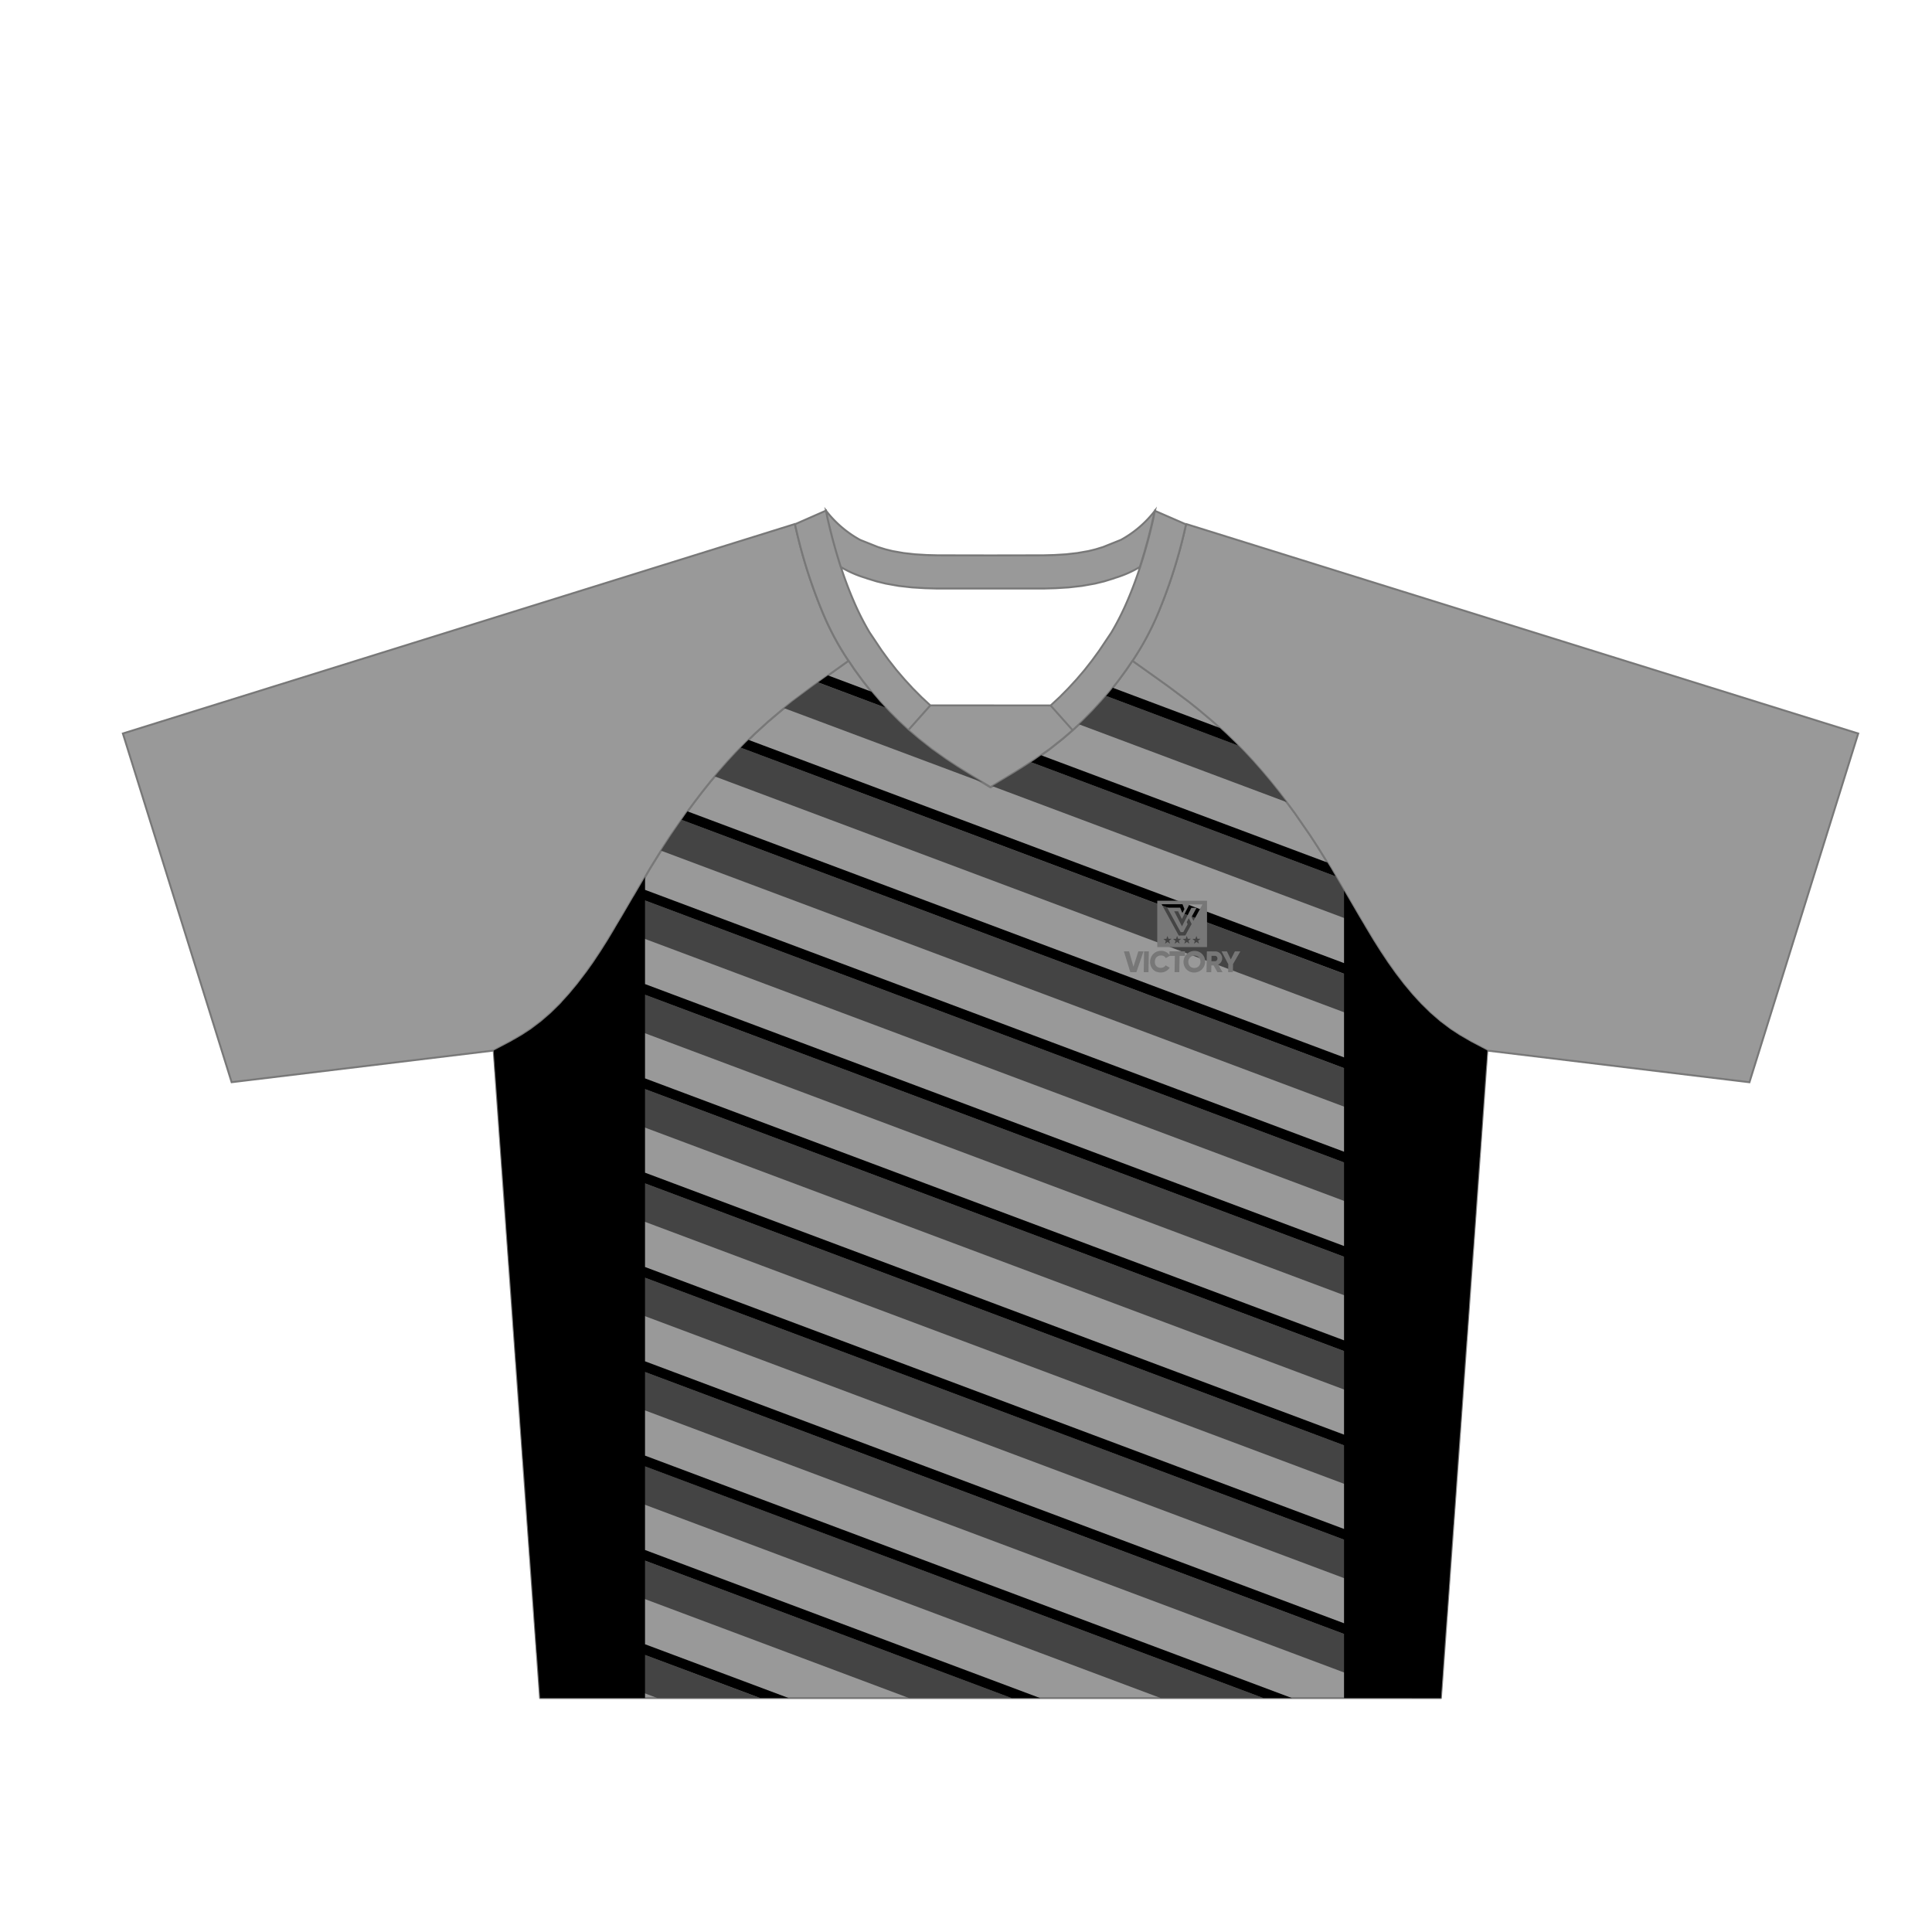
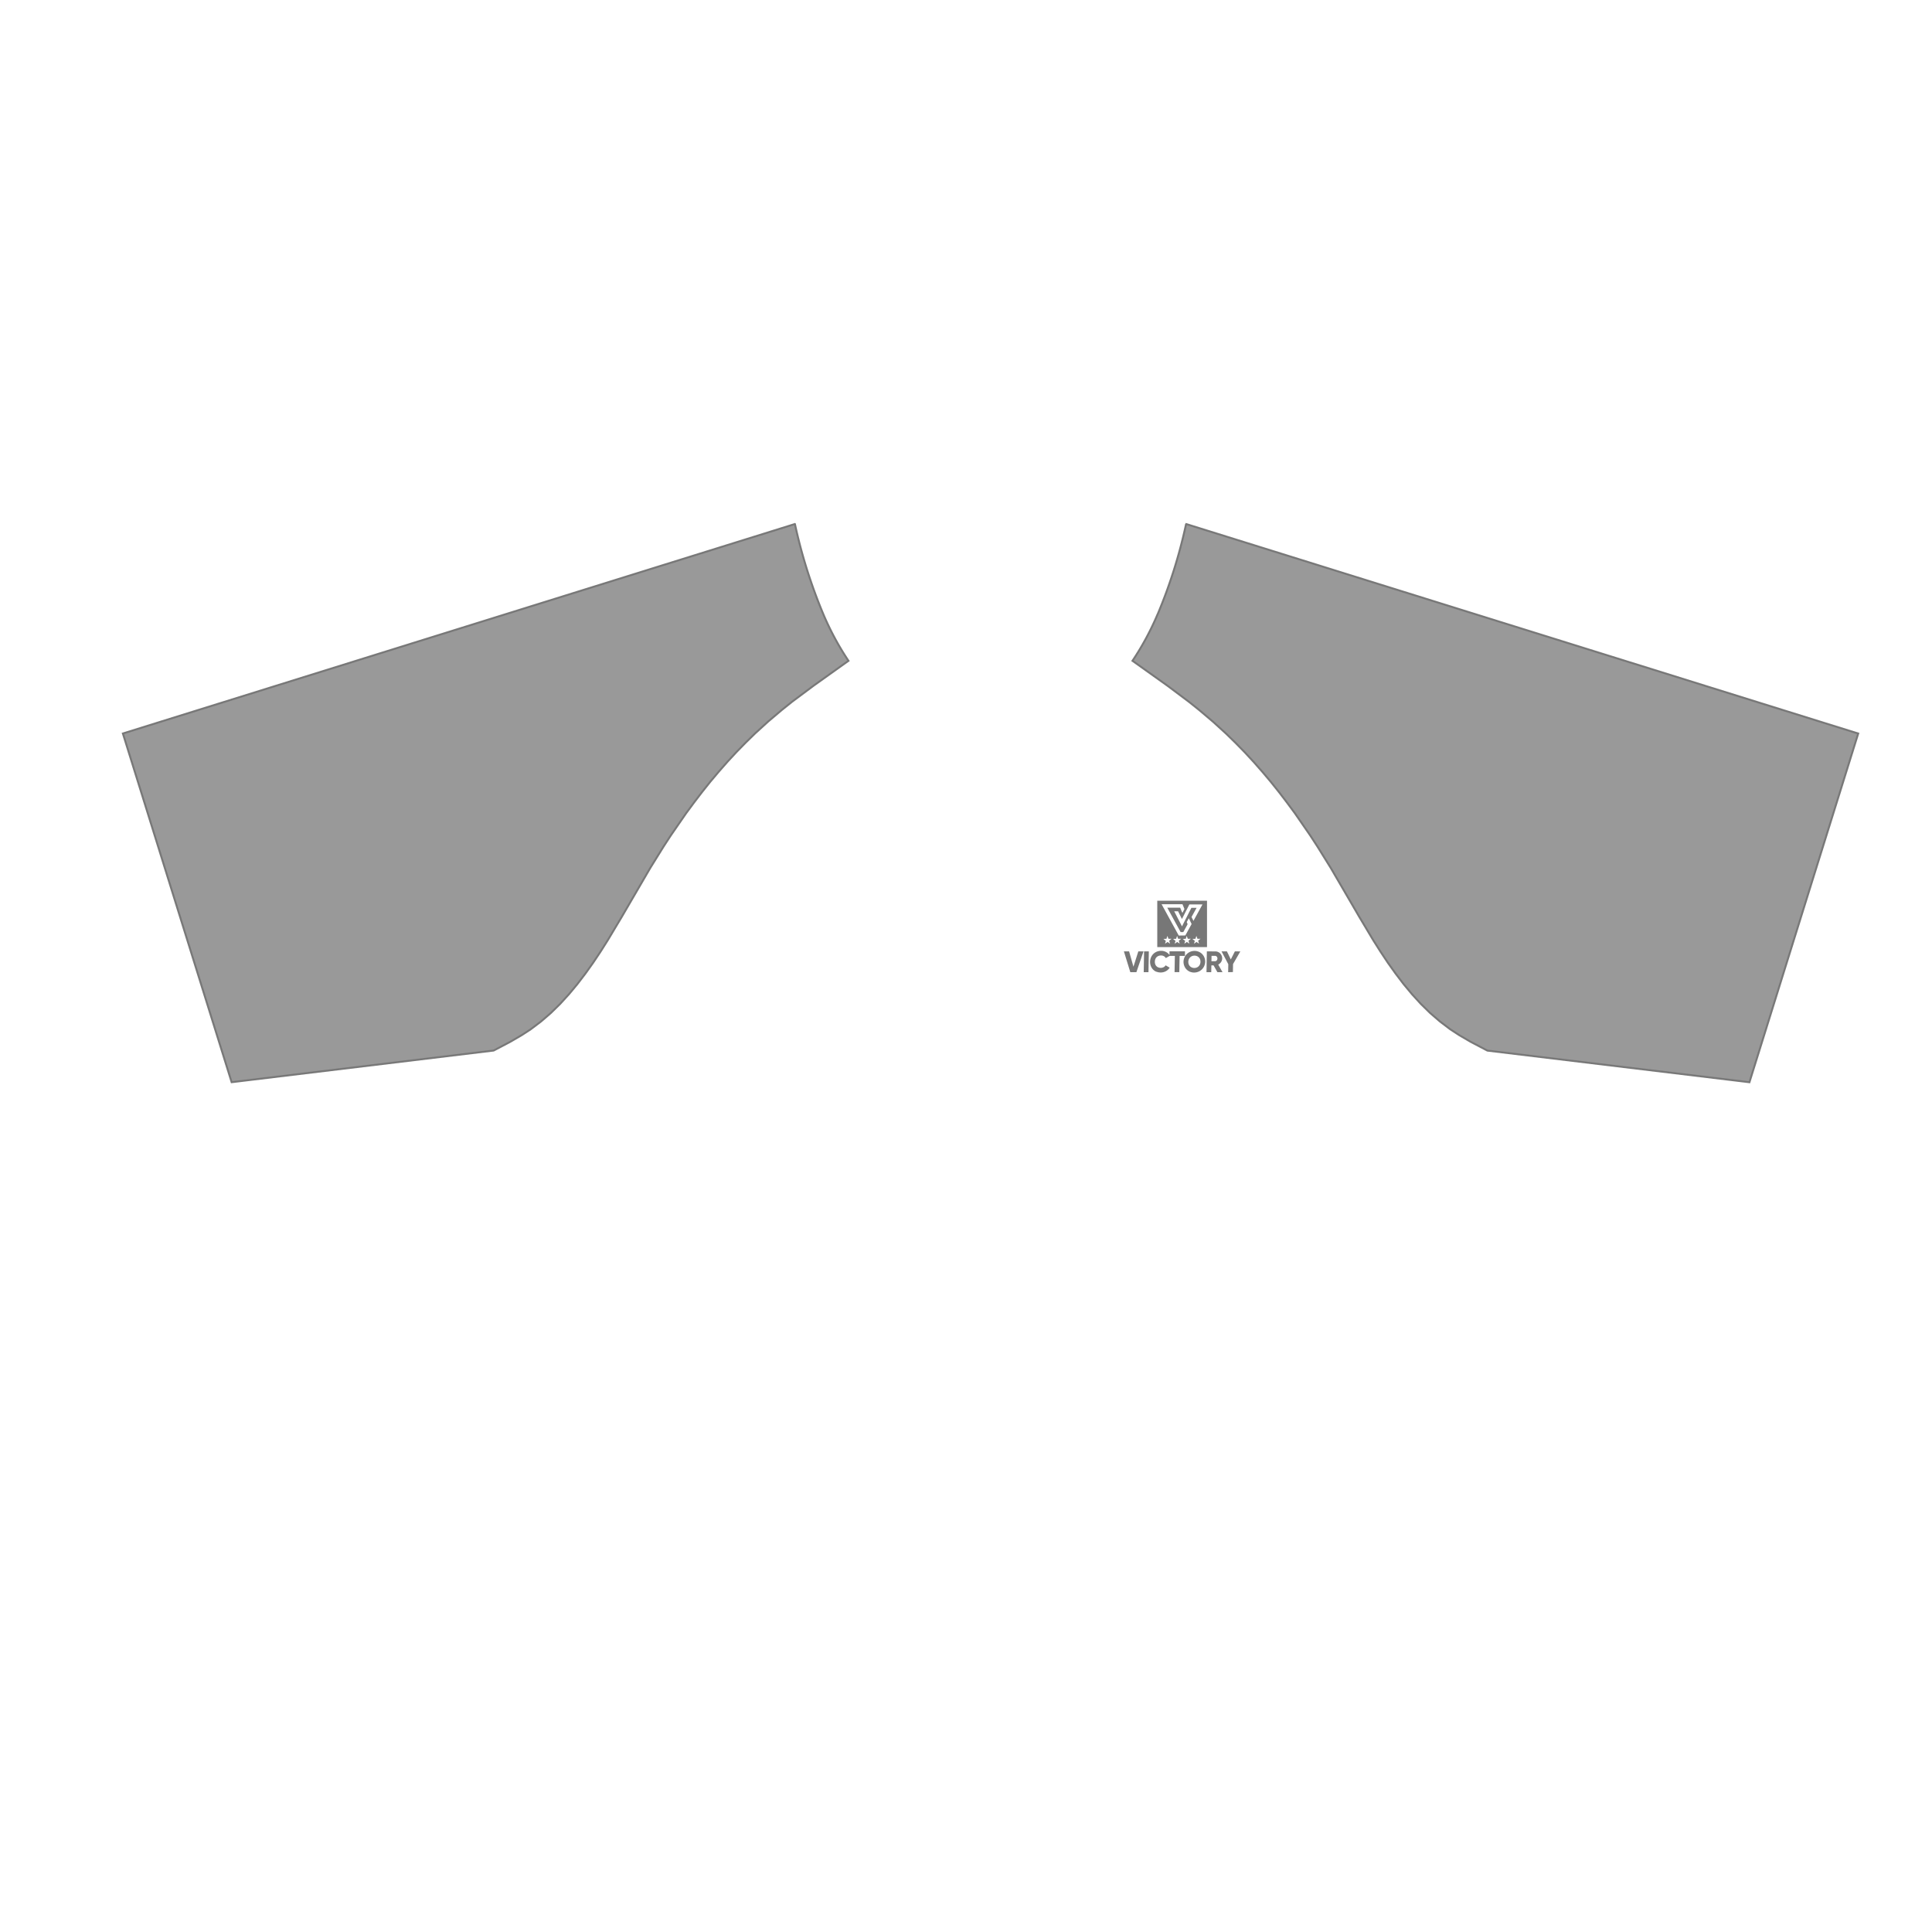
<svg xmlns="http://www.w3.org/2000/svg" viewBox="0 0 1000 1000">
  <g id="Garment">
-     <path d="M769.82,543.77l-.12,1.66L745.82,878.91H279.54l-15.33-214.1-8.67-121h0l8.68-4.56,5.9-3.44,4.6-3,5.36-4.05,5.08-4.39,4.8-4.71,4.56-5,4.35-5.23,4.16-5.45,4-5.61,3.85-5.79,3.75-5.93,7.25-12.11,14.74-25.28,6.83-11,3.82-5.86,7.88-11.42,4.1-5.54,4.18-5.47,4.28-5.36,4.42-5.23,4.5-5.12,4.62-5,4.76-4.86,4.86-4.74,6.67-6.07,7.16-6.06,5.33-4.27L421,355l18.24-13,3.17,4.74,4.11,5.63,4.33,5.49,4.54,5.31,4.74,5.14,4.9,4.93,5.1,4.76,5.26,4.52,6.79,5.36,7.39,5.25,5.75,3.79,5.8,3.62,11.57,7,11.6-7,5.8-3.62,5.73-3.77,7.41-5.27L550,382.5l5.25-4.52,5.1-4.74,4.91-4.95,4.73-5.14,4.55-5.31,4.32-5.49,4.12-5.63,3.17-4.74,18.21,13,11,8.25,5.36,4.29,7.16,6,6.64,6.07,4.89,4.74,4.75,4.86,4.63,5,4.5,5.12,4.39,5.23,4.29,5.36,4.2,5.47,4.07,5.54,7.91,11.42,3.81,5.86,6.84,11,14.72,25.28,7.26,12.11,3.75,5.93,3.86,5.79,4,5.63,4.17,5.43,4.36,5.23,4.56,5,4.8,4.71,5.06,4.39,5.38,4.05,4.58,3,5.91,3.44,8.66,4.56Z" fill="#999" stroke="#787878" stroke-linejoin="round" />
    <path d="M426.17,317.93a145.43,145.43,0,0,0,13,24.1L421,355,410,363.21l-5.33,4.27-7.16,6.06-6.66,6.07L386,384.35l-4.76,4.86-4.63,5-4.5,5.12-4.41,5.23-4.28,5.36-4.18,5.47-4.1,5.54-7.88,11.42-3.82,5.85-6.83,11-14.74,25.28-7.25,12.11-3.75,5.93L307,498.32l-4,5.61-4.16,5.45-4.35,5.23-4.56,5-4.8,4.71-5.08,4.39-5.36,4.05-4.6,3-5.9,3.44-8.67,4.56L119.89,560.14,63.6,379.65l347.78-108.4.11.16a267.09,267.09,0,0,0,14.68,46.52m173,0a144.65,144.65,0,0,1-13,24.1L604.37,355l11,8.25,5.34,4.27,7.16,6.06,6.66,6.07,4.87,4.74,4.75,4.86,4.63,5,4.5,5.12,4.41,5.23,4.29,5.36,4.18,5.47,4.09,5.54,7.89,11.42,3.81,5.85,6.84,11,14.74,25.28,7.24,12.11,3.76,5.93,3.85,5.79,4,5.61,4.15,5.45,4.35,5.23,4.57,5,4.8,4.71,5.08,4.39,5.35,4.05,4.61,3,5.89,3.44,8.68,4.56,135.65,16.37,56.3-180.49L614,271.25l-.12.16a265.37,265.37,0,0,1-14.68,46.52" fill="#999" stroke="#787878" stroke-miterlimit="10" />
-     <path d="M543.77,365.14l11.41,12.8L550,382.4l-6.79,5.36L535.79,393l-5.72,3.77-5.8,3.62-11.6,7-11.59-7-5.81-3.62L489.55,393l-7.41-5.27-6.79-5.36-5.18-4.46,11.4-12.8Zm54-100.77a56.32,56.32,0,0,1-17.62,15.08l-9.26,3.71L567,284.35l-3.68.9-5.71,1-5.84.66-6.11.37-5.51.15-27.49.05-27.49-.05-5.5-.15-6.12-.37-5.85-.66-5.69-1-3.69-.91-3.86-1.19-9.23-3.69a56.54,56.54,0,0,1-17.68-15.13l.63,3.35c1.55,6.95,3.85,16.05,7,25.79a55.83,55.83,0,0,0,12.83,5.64l.05,0,.64.26,5,1.54,4.71,1.15,6.77,1.21,6.84.77,6.83.41,6,.17,27.75,0,27.75,0,6-.17,6.84-.41,6.81-.77,6.8-1.21,4.71-1.15,5-1.54.64-.26,0,0a55.71,55.71,0,0,0,12.81-5.63c3.19-9.74,5.49-18.85,7-25.8ZM481.53,365.1l0,0-11.41,12.8-.06-.06-5.1-4.74-4.91-4.95-4.74-5.14-4.54-5.31-4.33-5.49-4.11-5.64-3.1-4.61,0,0,0,0-.06,0a145,145,0,0,1-13-24.09,267.09,267.09,0,0,1-14.68-46.52h0l16.08-7.07.63,3.35c1.55,6.95,3.85,16.05,7,25.79,1.89,5.77,4.1,11.76,6.65,17.65a139.08,139.08,0,0,0,8.21,16.22l6.32,9.44,3.72,5.09,3.92,5,4.12,4.81,4.3,4.68,4.44,4.47Zm132.34-93.69a266.56,266.56,0,0,1-14.68,46.53,144.85,144.85,0,0,1-13,24.08l-.05,0,0,0,0,0L583,346.61l-4.11,5.64-4.33,5.49L570,363.05l-4.73,5.14-4.91,4.95-5.1,4.74-.07.06-11.41-12.8.05,0,4.61-4.28,4.43-4.47,4.31-4.68,4.12-4.82,3.92-5,3.72-5.1,6.32-9.43a139.08,139.08,0,0,0,8.21-16.22c2.55-5.89,4.75-11.87,6.64-17.64,3.19-9.74,5.49-18.85,7-25.8l.63-3.32Z" fill="#999" stroke="#787878" stroke-miterlimit="10" />
  </g>
  <g id="Layer_3" data-name="Layer 3">
-     <path d="M523.65,878.91H470.52L274.28,805.37l-1.47-20.46Zm-183.39,0h53.13l-117-43.84,1.47,20.46Zm41-489.7-4.62,5-4.5,5.12L370,401.89,769.27,551.53l.43-6.1.12-1.66h0l-8.66-4.56-5.91-3.44-4.58-3-5.38-4.05-5.06-4.39-4.8-4.71-.89-1L383.41,387ZM570,363.15l-4.73,5.14-4.91,4.95-1.82,1.69L666,415.2l-4.06-5.29-4.29-5.36-4.39-5.23-4.5-5.12-4.63-5-3.27-3.34-68.36-25.62ZM269.22,734.75l1.47,20.45L600.78,878.91h53.13ZM530.08,396.9l-5.8,3.62-10.65,6.4L706.24,479.1l-2.76-4.61-12.17-20.9L533.69,394.52ZM265.63,684.58,267.09,705,731,878.91h14.78l1-14Zm62.43-220.67-6.17,10.58-3.43,5.73,444,166.39,1.39-19.39Zm24.73-39.55-5.51,8-3.82,5.86-1.3,2.09,423.7,158.78,1.39-19.39ZM508.62,405l-7.51-4.52-5.8-3.62-5.75-3.79-7.39-5.25-6.79-5.36L470.12,378l-5.1-4.76-4.9-4.93-1.89-2.05-34.78-13L421,355,410,363.21l-4.16,3.33ZM258.44,584.26l1.47,20.46,492.33,184.5,1.39-19.39Zm3.6,50.16,1.46,20.46L748.84,836.76l1.39-19.39Zm3.85-96.18-1.67,1-8.68,4.56h0l.78,10.79L755.65,741.68,757,722.29Zm37.47-34.77-.33.46-4.16,5.45-4.35,5.23-3.73,4.06L759.05,694.14l1.39-19.39Z" fill="#444" />
-     <path d="M423.45,353.21l5.1-3.63L451,358l4.42,5.17,2.85,3.09Zm112.36,39.92-2.12,1.39,157.62,59.07-2.55-4.38-1.71-2.76L538.89,390.93Zm105-7.26-1.48-1.52-4.89-4.74-3.1-2.83L576,356l-1.43,1.82-2.06,2.41Zm-232.68,493H393.39L333.86,856.6v22.31H279.54l-15.33-214.1-8.67-121h0l8.68-4.56,5.9-3.44,4.6-3,5.36-4.05,5.08-4.39,4.8-4.71,4.56-5,4.35-5.23,4.16-5.45,4-5.61,3.85-5.79,3.75-5.93,7.25-12.11,12-20.53v6.58L695.67,596.13V552.85L352.79,424.36l2.37-3.44.7-.95L695.67,547.31V504L383.41,387l2.61-2.67,1.4-1.37L695.67,498.5V461.08l7.81,13.41,7.26,12.11,3.75,5.93,3.86,5.79,4,5.63,4.17,5.43,4.36,5.23,4.56,5,4.8,4.71,5.06,4.39,5.38,4.05,4.58,3,5.91,3.44,8.66,4.56h0l-.12,1.66L745.82,878.91H695.67V845.74L333.86,710.15v43.28L668.69,878.91H653.91L333.86,759v43.27l204.57,76.67H523.65L333.86,807.78v43.28ZM333.86,509.35,695.67,644.94V601.67L333.86,466.08Zm0,48.82L695.67,693.76V650.48L333.86,514.89Zm0,48.81L695.67,742.57V699.3L333.86,563.71Zm0,48.82L695.67,791.39V748.11L333.86,612.52Zm0,48.81L695.67,840.2V796.93L333.86,661.34Z" />
    <path d="M598.55,503a5.16,5.16,0,0,1-2.88-3,6,6,0,0,1,.08-4.42,5.39,5.39,0,0,1,3-3,5.86,5.86,0,0,1,2.25-.43,5.4,5.4,0,0,1,1.85.31,5.27,5.27,0,0,1,1.56.86,4.92,4.92,0,0,1,.92,1l0-1.92h8l0,2.37h-2.77l-.15,8.4h-2.46l.15-8.4h-2.69l-2,1.14a2.46,2.46,0,0,0-1-1,3,3,0,0,0-1.47-.35,3.37,3.37,0,0,0-1.66.4,2.82,2.82,0,0,0-1.11,1.11,3.73,3.73,0,0,0-.42,1.69,3.44,3.44,0,0,0,.36,1.68,2.69,2.69,0,0,0,1.07,1.12,3.41,3.41,0,0,0,1.65.4,3.13,3.13,0,0,0,1-.16,3,3,0,0,0,.87-.45,2.62,2.62,0,0,0,.62-.71l2.1,1.23a5,5,0,0,1-1.2,1.32,5.31,5.31,0,0,1-1.59.86,5.78,5.78,0,0,1-1.87.31,6,6,0,0,1-2.24-.43Zm17.4,0a5.56,5.56,0,0,1-1.76-1.18A5.32,5.32,0,0,1,613,500a5.7,5.7,0,0,1,1.3-6.2,5.57,5.57,0,0,1,1.8-1.18,5.7,5.7,0,0,1,2.19-.43,5.56,5.56,0,0,1,2.17.43,5.29,5.29,0,0,1,1.76,1.18,5.51,5.51,0,0,1,1.17,1.78,5.68,5.68,0,0,1,.4,2.21,5.75,5.75,0,0,1-.48,2.21,5.67,5.67,0,0,1-1.23,1.78,5.73,5.73,0,0,1-1.8,1.18,5.89,5.89,0,0,1-2.19.43A5.79,5.79,0,0,1,616,503Zm-30.9.21-3.32-10.77h2.69l2.25,7.93,2.52-7.93h2.69l-3.69,10.77Zm6.94,0,.18-10.77h2.46l-.18,10.77Zm32.49,0,.19-10.77H629a3.62,3.62,0,0,1,2.6,1.08,3.73,3.73,0,0,1,1,2.62,3.21,3.21,0,0,1-.28,1.26,3.49,3.49,0,0,1-.71,1.08,3.69,3.69,0,0,1-1.05.78l2.22,3.95h-2.64l-2-3.54H627l-.06,3.54Zm11.21,0,.07-4.14-3.49-6.63h2.79l2,4.16,2.11-4.16H642L638.22,499l-.07,4.14Zm-16.29-2.41a3,3,0,0,0,1.69-1.66,3.44,3.44,0,0,0,.27-1.31,3.64,3.64,0,0,0-.22-1.31,3,3,0,0,0-.65-1,2.89,2.89,0,0,0-1-.65,3.23,3.23,0,0,0-1.22-.23,3.41,3.41,0,0,0-1.24.23,3,3,0,0,0-1,.65,3.12,3.12,0,0,0-.69,1,3.64,3.64,0,0,0-.27,1.31,3.43,3.43,0,0,0,.23,1.31,2.75,2.75,0,0,0,.65,1,2.85,2.85,0,0,0,1,.65,3.28,3.28,0,0,0,1.23.23,3.32,3.32,0,0,0,1.23-.23Zm10.11-3.46a1.46,1.46,0,0,0,.45-.5,1.58,1.58,0,0,0,.18-.7,1.49,1.49,0,0,0-.16-.71,1.21,1.21,0,0,0-.43-.49,1.11,1.11,0,0,0-.62-.19h-1.84l-.05,2.77h1.84a1.16,1.16,0,0,0,.63-.18Zm-24.19-3h0ZM599,490.22v-24h25.75v24Zm4-1.75,1.3-.92,1.32.88-.47-1.52,1.25-1-1.6,0-.55-1.49-.51,1.51-1.59.06,1.28,1-.43,1.53Zm5,0,1.3-.92,1.32.88-.47-1.52,1.25-1-1.6,0-.55-1.49-.51,1.51-1.58.06,1.27,1-.43,1.53Zm5,0,1.3-.92,1.32.88-.47-1.52,1.25-1-1.6,0-.55-1.49-.51,1.51-1.58.06,1.27,1-.43,1.53Zm5,0,1.3-.92,1.32.88-.47-1.52,1.25-1-1.6,0-.55-1.49-.51,1.51-1.58.06,1.27,1-.43,1.53Zm-4.48-4.28,3.26-5.92-1.45-3-1.08,2,.46,1.09-2.24,4.09h-1.37l-6.93-12.65h6.68l.94,2.29a.9.9,0,0,0,.27.36h0l1-1.94-1-2.48H601.24l8.88,16.21Zm-1.77-4.62,4.91-9.68h2.69l-2.62,4.75,1,2,4.67-8.51h-6.79l-3.84,7.55-2-4h-2l4.08,7.9Z" fill="#777" fill-rule="evenodd" />
  </g>
</svg>